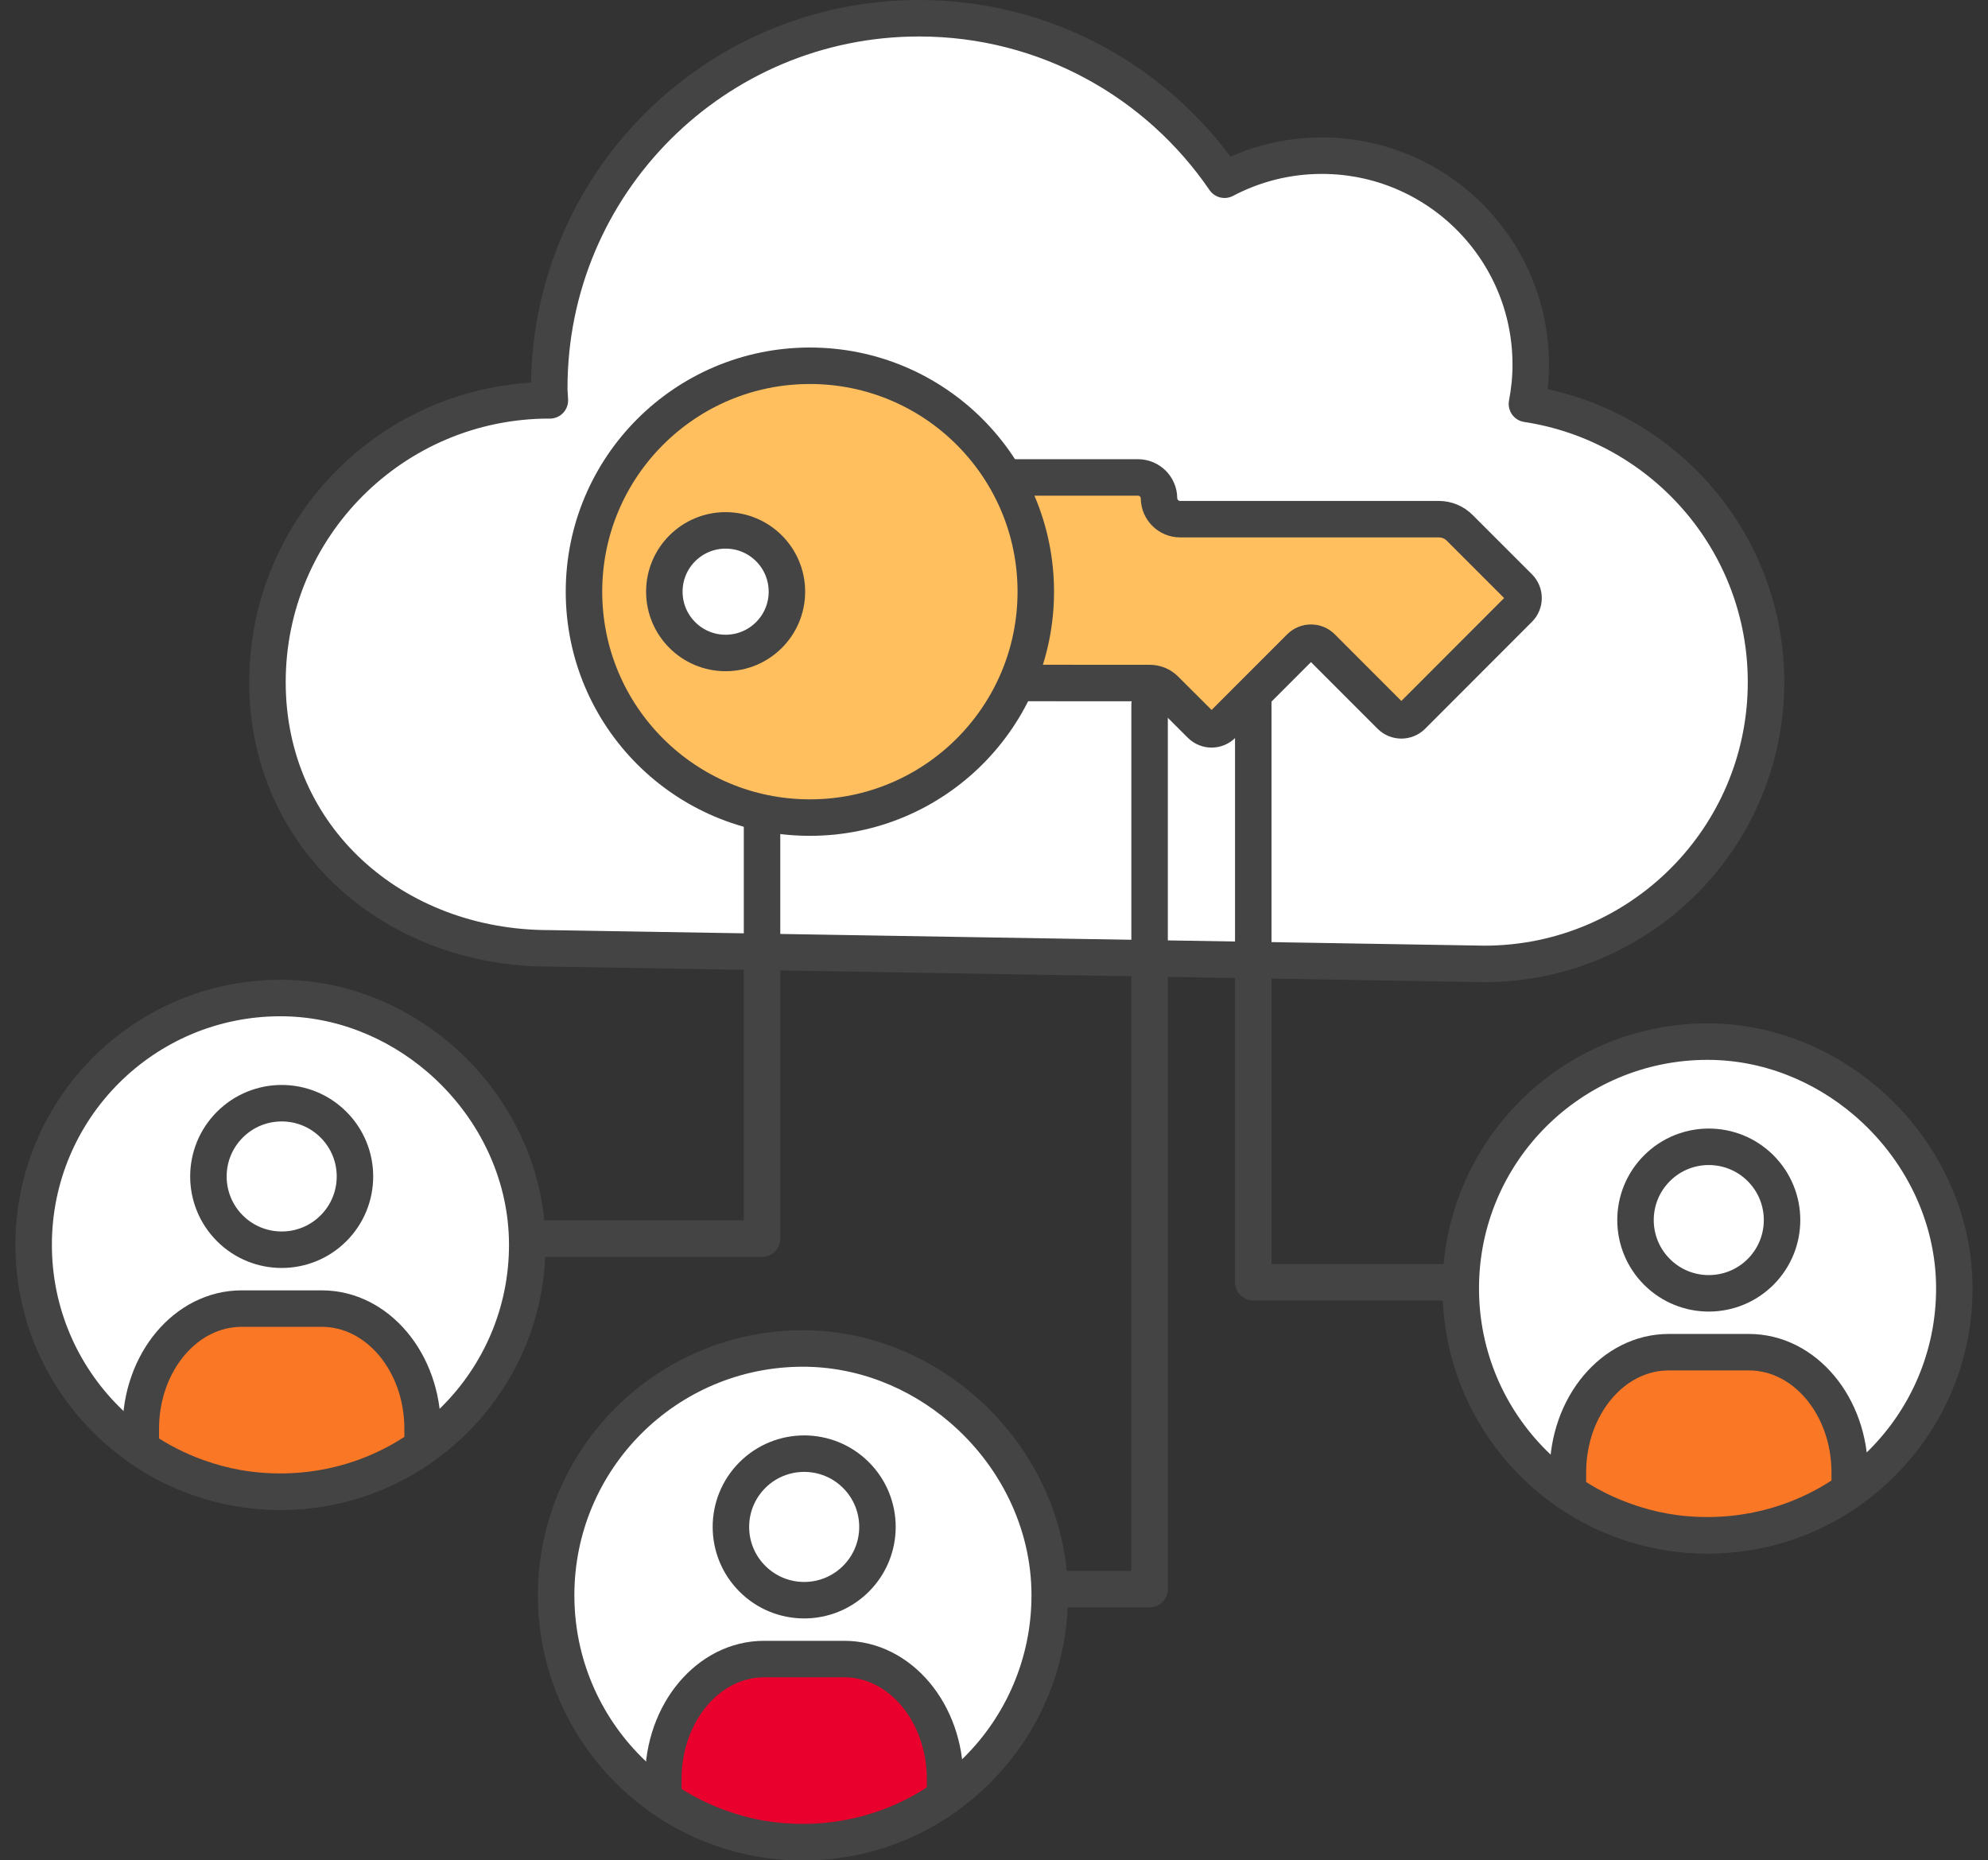
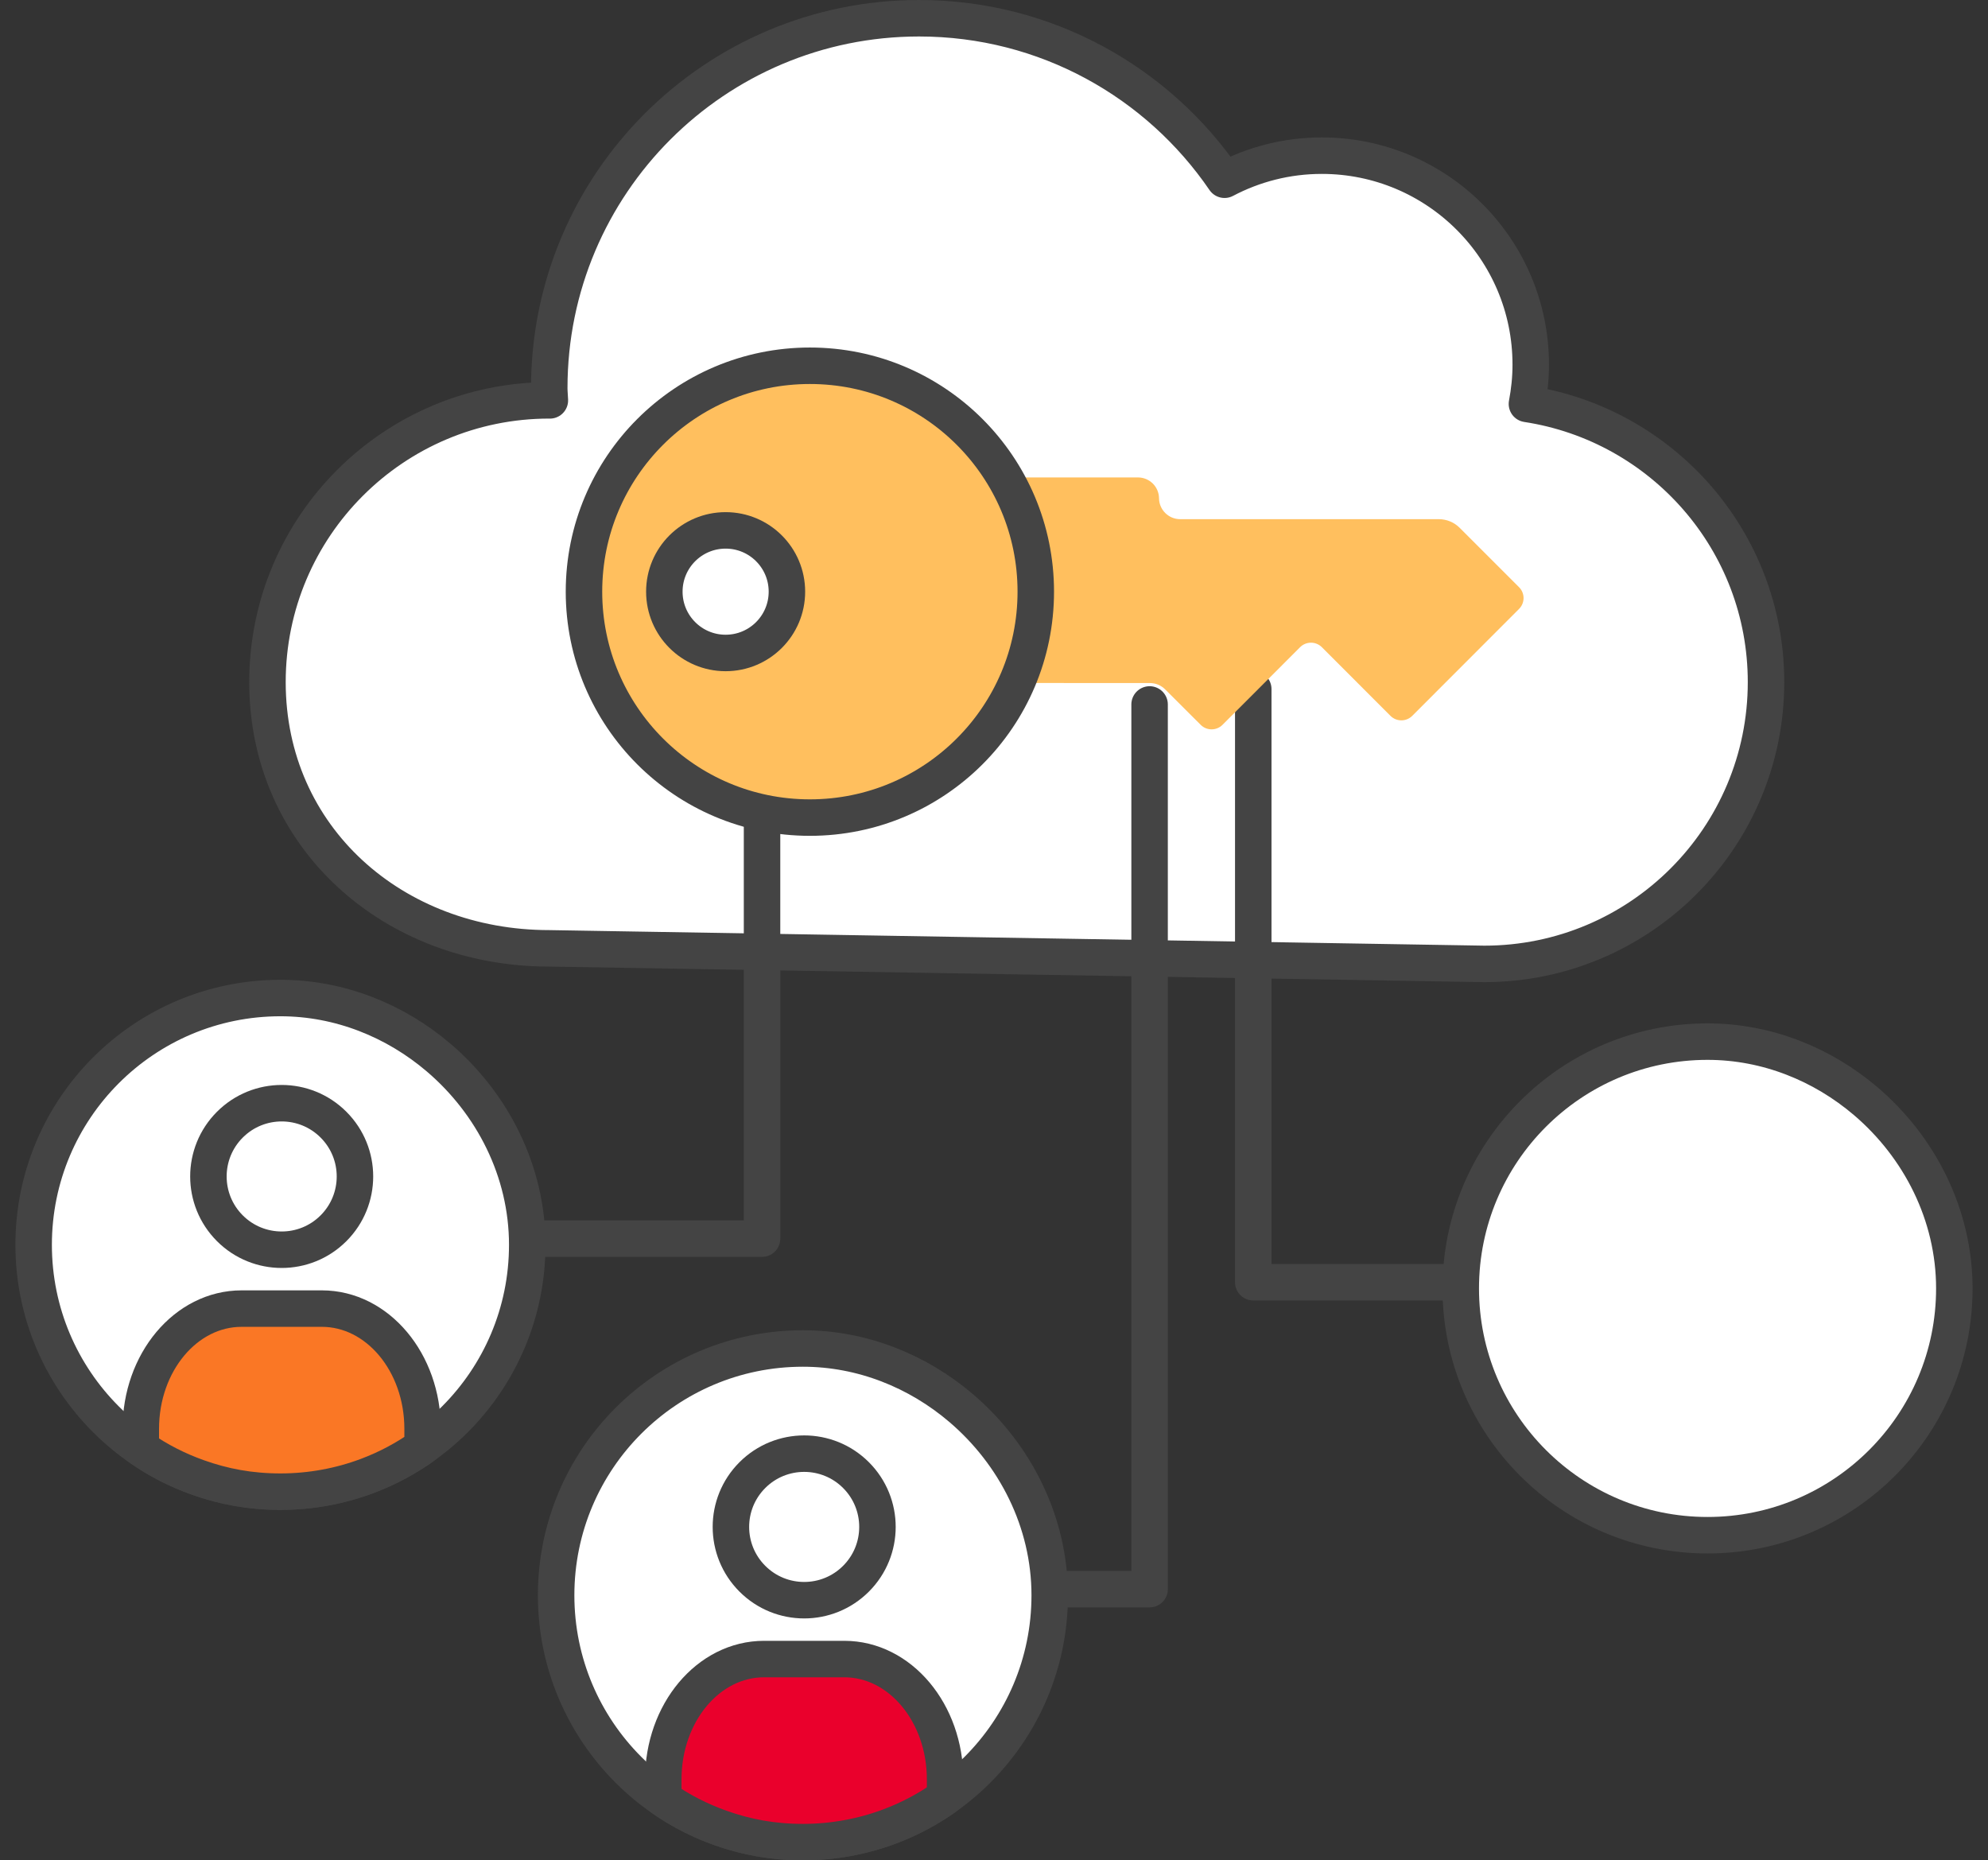
<svg xmlns="http://www.w3.org/2000/svg" width="109" height="102" viewBox="0 0 109 102" fill="none">
  <rect x="0" y="0" width="109" height="102" fill="#333333" stroke="none" />
  <g id="Group 26">
    <g id="Group">
      <g id="Group_2">
        <path id="Vector" d="M81.379 52.849C89.912 52.849 96.829 45.932 96.829 37.399C96.829 29.665 91.139 23.277 83.72 22.146C83.853 21.448 83.929 20.73 83.929 19.993C83.929 13.665 78.799 8.535 72.472 8.535C70.546 8.535 68.734 9.015 67.141 9.855C63.49 4.511 57.352 1 50.391 1C39.193 1 30.115 10.078 30.115 21.277C30.115 21.505 30.141 21.726 30.149 21.952C30.137 21.952 30.126 21.95 30.115 21.95C21.582 21.95 14.665 28.867 14.665 37.399C14.665 45.932 21.582 51.996 30.115 51.996L81.379 52.849L81.379 52.849Z" fill="white" stroke="#444444" stroke-width="2" stroke-linecap="round" stroke-linejoin="round" />
        <path id="Vector_2" d="M63.031 38.624V87.129H52.644" stroke="#444444" stroke-width="2" stroke-linecap="round" stroke-linejoin="round" />
        <path id="Vector_3" d="M41.782 40.014V67.913H27.732" stroke="#444444" stroke-width="2" stroke-linecap="round" stroke-linejoin="round" />
        <path id="Vector_4" d="M68.715 37.781V70.303H81.724" stroke="#444444" stroke-width="2" stroke-linecap="round" stroke-linejoin="round" />
      </g>
      <g id="Group_3">
        <path id="Vector_5" d="M102.301 60.379C105.242 62.888 107.154 66.598 107.154 70.641C107.154 78.114 101.096 84.173 93.623 84.173C86.15 84.173 80.092 78.114 80.092 70.641C80.092 63.168 86.15 57.11 93.623 57.11C96.877 57.11 99.924 58.353 102.301 60.379H102.301Z" fill="white" stroke="#444444" stroke-width="2" stroke-linecap="round" stroke-linejoin="round" />
-         <path id="Vector_6" d="M96.531 69.735C98.1 68.166 98.1 65.622 96.532 64.053C94.963 62.485 92.419 62.485 90.85 64.053C89.281 65.622 89.281 68.166 90.85 69.735C92.419 71.303 94.963 71.303 96.531 69.735Z" fill="white" stroke="#444444" stroke-width="2" stroke-linecap="round" stroke-linejoin="round" />
-         <path id="Vector_7" d="M101.418 80.733V81.704C100.488 82.364 99.475 82.906 98.385 83.315C96.906 83.87 95.296 84.176 93.623 84.176C91.951 84.176 90.5 83.898 89.084 83.391C87.973 82.996 86.925 82.461 85.967 81.795V80.733C85.967 77.089 88.438 74.138 91.492 74.138H95.893C98.947 74.138 101.418 77.089 101.418 80.733L101.418 80.733Z" fill="#FA7725" stroke="#444444" stroke-width="2" stroke-linecap="round" stroke-linejoin="round" />
      </g>
      <g id="Group_4">
        <path id="Vector_8" d="M52.701 77.204C55.642 79.713 57.555 83.423 57.555 87.466C57.555 94.939 51.496 100.997 44.023 100.997C36.55 100.997 30.492 94.939 30.492 87.466C30.492 79.993 36.55 73.935 44.023 73.935C47.277 73.935 50.325 75.177 52.701 77.204H52.701Z" fill="white" stroke="#444444" stroke-width="2" stroke-linecap="round" stroke-linejoin="round" />
        <path id="Vector_9" d="M46.933 86.559C48.502 84.99 48.502 82.446 46.933 80.877C45.364 79.309 42.821 79.309 41.252 80.877C39.683 82.446 39.683 84.99 41.252 86.559C42.821 88.128 45.364 88.128 46.933 86.559Z" fill="white" stroke="#444444" stroke-width="2" stroke-linecap="round" stroke-linejoin="round" />
        <path id="Vector_10" d="M51.819 97.557V98.529C50.889 99.189 49.875 99.73 48.785 100.14C47.307 100.695 45.696 101 44.024 101C42.351 101 40.9 100.723 39.484 100.216C38.373 99.82 37.325 99.286 36.367 98.62V97.557C36.367 93.913 38.838 90.963 41.892 90.963H46.293C49.348 90.963 51.819 93.913 51.819 97.557L51.819 97.557Z" fill="#EA002C" stroke="#444444" stroke-width="2" stroke-linecap="round" stroke-linejoin="round" />
      </g>
      <g id="Group_5">
        <path id="Vector_11" d="M24.054 57.989C26.995 60.498 28.908 64.208 28.908 68.251C28.908 75.724 22.849 81.782 15.376 81.782C7.903 81.782 1.845 75.724 1.845 68.251C1.845 60.778 7.903 54.72 15.376 54.72C18.63 54.72 21.677 55.962 24.054 57.989Z" fill="white" stroke="#444444" stroke-width="2" stroke-linecap="round" stroke-linejoin="round" />
        <path id="Vector_12" d="M18.285 67.344C19.854 65.775 19.854 63.231 18.285 61.663C16.717 60.094 14.173 60.094 12.604 61.663C11.035 63.231 11.035 65.775 12.604 67.344C14.173 68.912 16.717 68.912 18.285 67.344Z" fill="white" stroke="#444444" stroke-width="2" stroke-linecap="round" stroke-linejoin="round" />
        <path id="Vector_13" d="M23.171 78.342V79.314C22.241 79.973 21.228 80.515 20.138 80.924C18.659 81.48 17.049 81.785 15.376 81.785C13.704 81.785 12.253 81.507 10.837 81.001C9.726 80.605 8.678 80.071 7.72 79.404V78.342C7.72 74.698 10.191 71.748 13.245 71.748H17.646C20.7 71.748 23.171 74.698 23.171 78.342L23.171 78.342Z" fill="#FA7725" stroke="#444444" stroke-width="2" stroke-linecap="round" stroke-linejoin="round" />
      </g>
    </g>
    <g id="Group_6">
      <g id="Vector_14">
        <path d="M55.092 26.177H62.391C62.708 26.177 62.995 26.304 63.205 26.51C63.414 26.716 63.545 27.004 63.548 27.321C63.555 27.951 64.071 28.465 64.705 28.465H78.885C79.316 28.465 79.728 28.634 80.032 28.939L83.287 32.194C83.618 32.524 83.618 33.057 83.287 33.387L77.433 39.248C77.103 39.578 76.567 39.578 76.237 39.248L72.478 35.486C72.148 35.155 71.612 35.155 71.281 35.486L67.029 39.741C66.698 40.072 66.162 40.072 65.832 39.741L63.884 37.797C63.662 37.574 63.361 37.45 63.044 37.45L55.735 37.447" fill="#FFBF5E" />
-         <path d="M55.092 26.177H62.391C62.708 26.177 62.995 26.304 63.205 26.51C63.414 26.716 63.545 27.004 63.548 27.321C63.555 27.951 64.071 28.465 64.705 28.465H78.885C79.316 28.465 79.728 28.634 80.032 28.939L83.287 32.194C83.618 32.524 83.618 33.057 83.287 33.387L77.433 39.248C77.103 39.578 76.567 39.578 76.237 39.248L72.478 35.486C72.148 35.155 71.612 35.155 71.281 35.486L67.029 39.741C66.698 40.072 66.162 40.072 65.832 39.741L63.884 37.797C63.662 37.574 63.361 37.45 63.044 37.45L55.735 37.447" stroke="#444444" stroke-width="2" stroke-linecap="round" stroke-linejoin="round" />
      </g>
      <path id="Vector_15" d="M44.405 44.827C51.246 44.827 56.791 39.281 56.791 32.44C56.791 25.6 51.246 20.054 44.405 20.054C37.564 20.054 32.019 25.6 32.019 32.44C32.019 39.281 37.564 44.827 44.405 44.827Z" fill="#FFBF5E" stroke="#444444" stroke-width="2" stroke-linecap="round" stroke-linejoin="round" />
      <path id="Vector_16" d="M39.785 35.801C41.642 35.801 43.146 34.297 43.146 32.44C43.146 30.584 41.642 29.08 39.785 29.08C37.929 29.08 36.425 30.584 36.425 32.44C36.425 34.297 37.929 35.801 39.785 35.801Z" fill="white" stroke="#444444" stroke-width="2" stroke-linecap="round" stroke-linejoin="round" />
    </g>
  </g>
</svg>